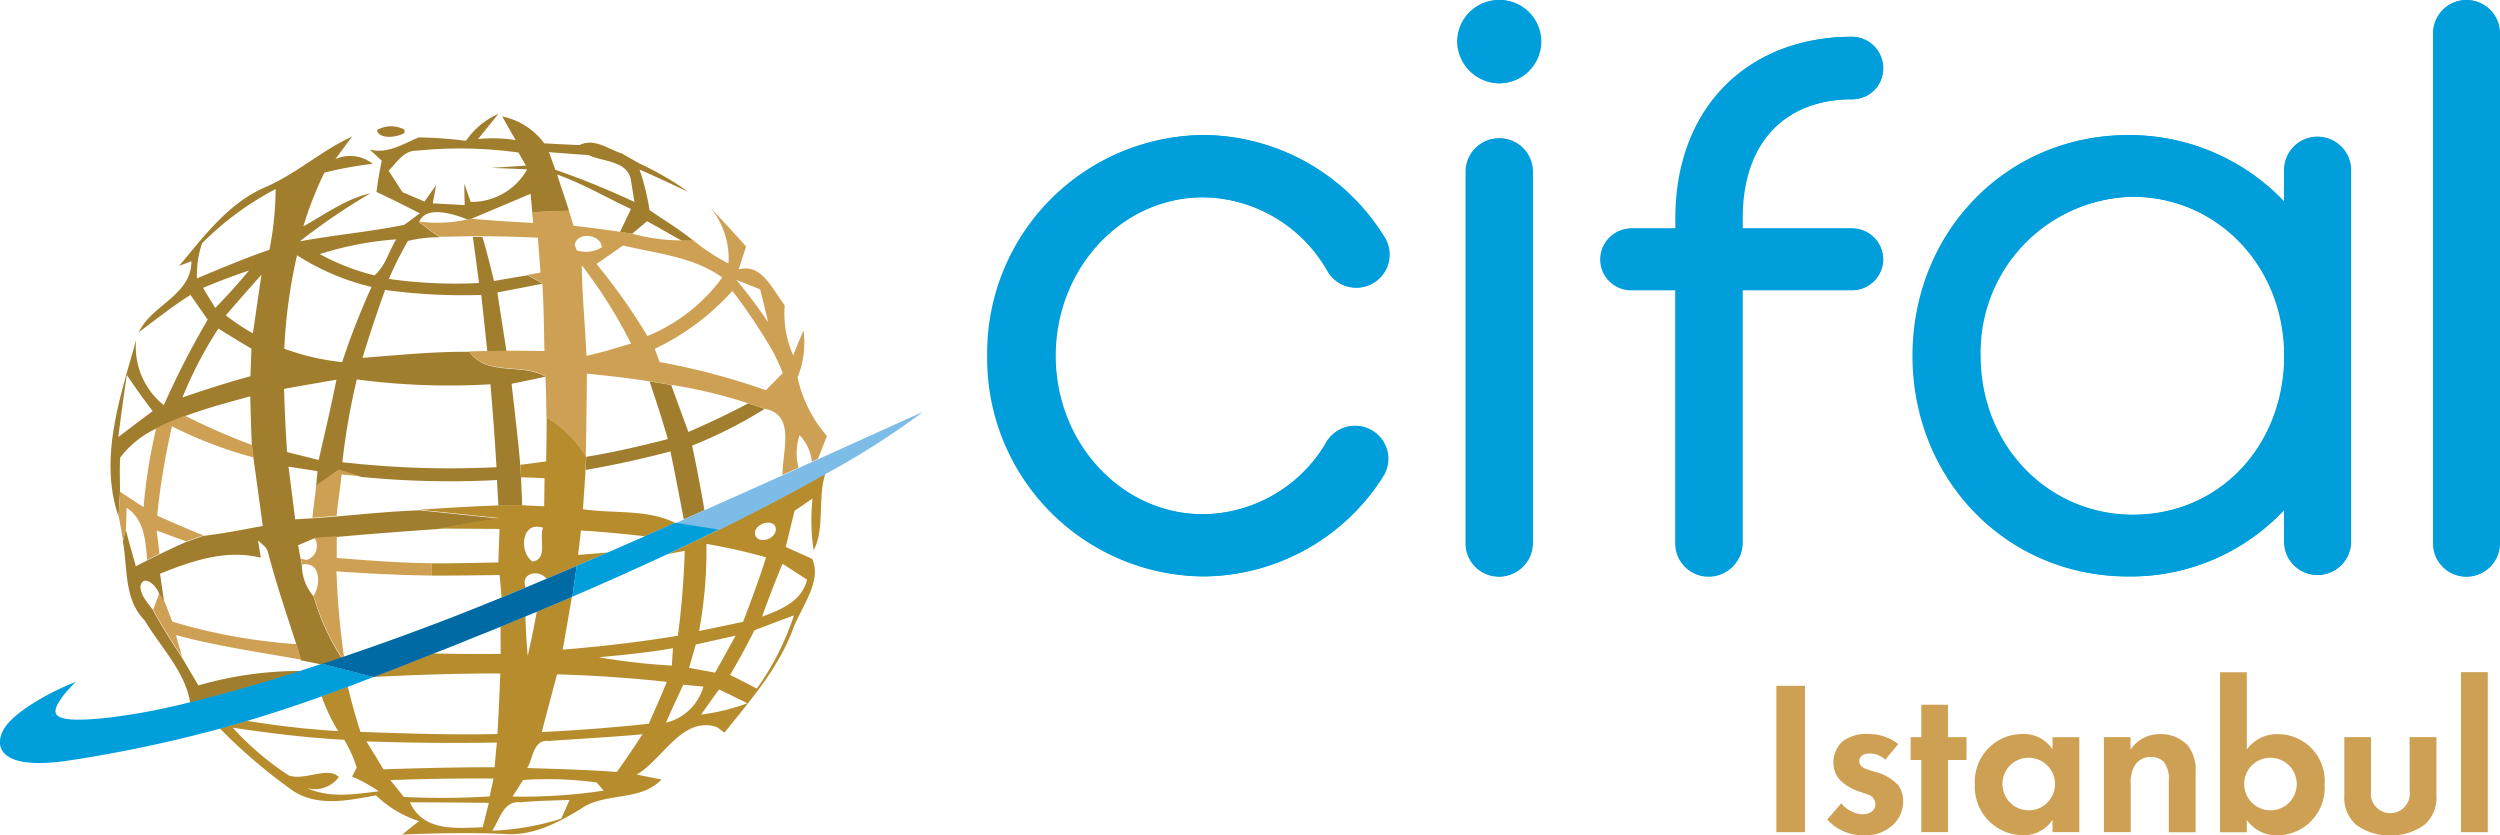
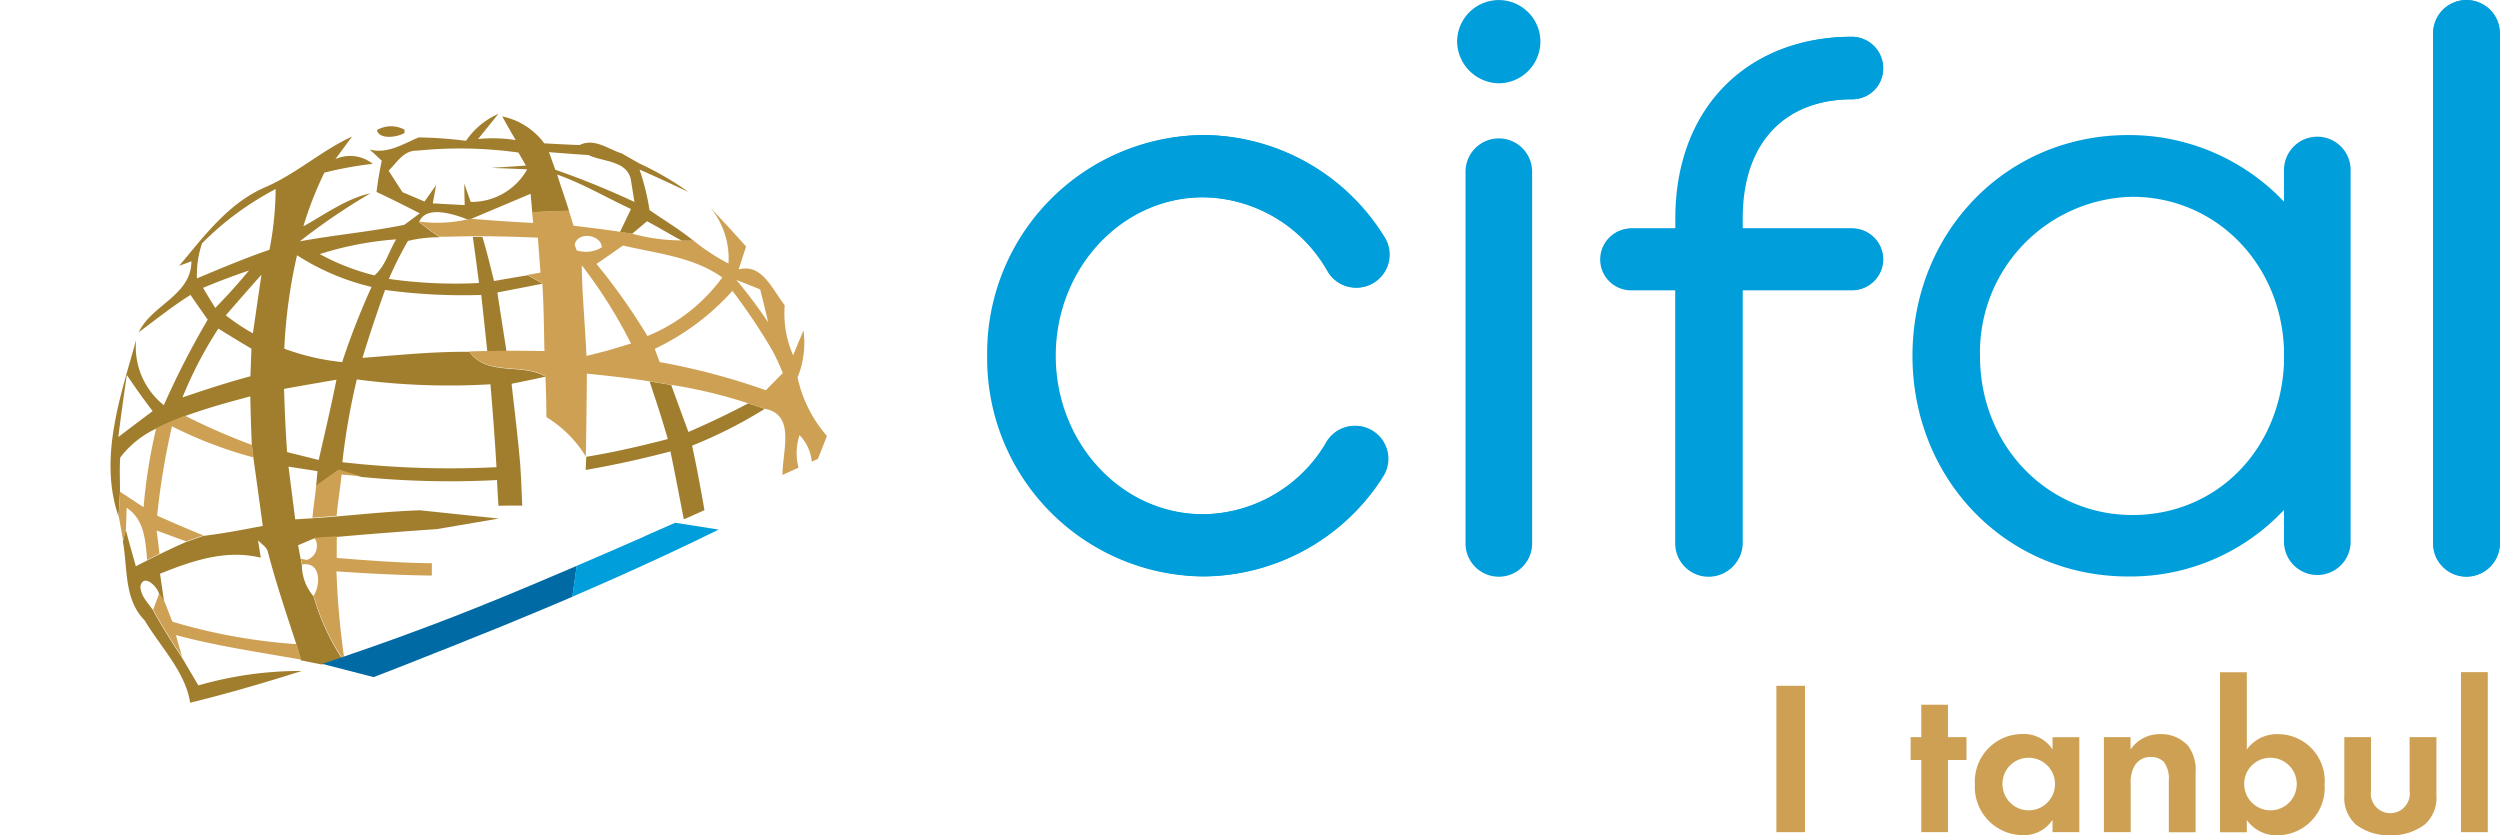
<svg xmlns="http://www.w3.org/2000/svg" id="cifal-logo-2023" width="190.29" height="63.58" viewBox="0 0 190.29 63.58">
  <defs>
    <clipPath id="clip-path">
-       <rect id="Rectangle_6" data-name="Rectangle 6" width="190.29" height="63.57" fill="none" />
-     </clipPath>
+       </clipPath>
  </defs>
  <path id="Path_94" data-name="Path 94" d="M124.22,17.39h3.36v-.77c0-8.49,5.58-13.82,13.43-13.82a2.391,2.391,0,0,1,2.34,2.41,2.336,2.336,0,0,1-2.34,2.34c-5.01,0-8.36,3.17-8.36,9.06v.77h8.36a2.376,2.376,0,0,1,2.34,2.34,2.336,2.336,0,0,1-2.34,2.34h-8.36V41.31a2.535,2.535,0,1,1-5.07,0V22.06h-3.36a2.34,2.34,0,0,1,0-4.68h0Z" fill="#009edb" />
-   <path id="Path_95" data-name="Path 95" d="M111.61,13.06a2.535,2.535,0,1,1,5.07,0v28.2a2.536,2.536,0,1,1-5.07,0V13.06Zm-.64-9.89a3.175,3.175,0,0,1,6.35,0,3.184,3.184,0,0,1-3.17,3.17,3.224,3.224,0,0,1-3.17-3.17h0Z" fill="#009edb" />
-   <path id="Path_96" data-name="Path 96" d="M173.89,27.58V26.57c-.25-6.59-5.26-11.6-11.53-11.6a11.846,11.846,0,0,0-11.6,12.1c0,6.84,5.13,12.1,11.6,12.1s11.28-5.01,11.53-11.6h0Zm0,11.22a16.007,16.007,0,0,1-11.85,5.07c-9.31,0-16.41-7.42-16.41-16.79s7.1-16.79,16.41-16.79a16.233,16.233,0,0,1,11.85,5.07V12.95a2.535,2.535,0,1,1,5.07,0v28.2a2.536,2.536,0,1,1-5.07,0V38.8Z" fill="#009edb" />
  <path id="Path_97" data-name="Path 97" d="M185.22,2.54a2.535,2.535,0,1,1,5.07,0V41.27a2.536,2.536,0,1,1-5.07,0V2.54Z" fill="#009edb" />
  <path id="Path_98" data-name="Path 98" d="M101.11,20.66a2.511,2.511,0,0,0,4.67-1.28,2.531,2.531,0,0,0-.37-1.31l-.06-.09a16.274,16.274,0,0,0-13.76-7.7A16.586,16.586,0,0,0,75.22,27.07,16.586,16.586,0,0,0,91.59,43.86a16.268,16.268,0,0,0,13.59-7.42l.11-.18a2.472,2.472,0,0,0,.39-1.34,2.512,2.512,0,0,0-2.51-2.51,2.486,2.486,0,0,0-2.14,1.21l-.14.24a11.026,11.026,0,0,1-9.29,5.28c-6.21,0-11.24-5.4-11.24-12.06S85.39,15.02,91.6,15.02a11.057,11.057,0,0,1,9.47,5.57l.05.08h0Z" fill="#009edb" />
  <path id="Path_99" data-name="Path 99" d="M58.21,31.12c-.42-.15-.84-.28-1.26-.42-1.48.79-3.01,1.51-4.55,2.18-.44-1.2-.88-2.38-1.31-3.58-.55-.09-1.09-.18-1.65-.27.49,1.46.97,2.91,1.39,4.39-2.05.53-4.12,1.01-6.21,1.35l-.04,1c2.17-.37,4.32-.85,6.45-1.41.36,1.72.68,3.44,1.02,5.17.53-.23,1.05-.46,1.57-.7-.28-1.64-.59-3.28-.94-4.91a34.995,34.995,0,0,0,5.53-2.8h0Z" fill="#a17e2d" />
  <path id="Path_100" data-name="Path 100" d="M30.79,10.12V9.87a2.15,2.15,0,0,0-2.1.03c.16.75,1.56.55,2.1.22Z" fill="#a17e2d" />
  <path id="Path_101" data-name="Path 101" d="M30.63,14.62c-.35-.54-.7-1.08-1.05-1.63.63-.61,1.14-1.55,2.15-1.52a32.257,32.257,0,0,1,7.73.14c.14.25.43.74.57.99-.89.07-1.77.12-2.66.18.92.03,1.84.07,2.76.11a4.872,4.872,0,0,1-4.3,2.48c-.12-.34-.37-1.04-.49-1.39,0,.41.02,1.22.03,1.63-.61-.03-1.82-.1-2.43-.13.07-.35.19-1.05.26-1.4-.22.32-.67.95-.89,1.26-.56-.24-1.13-.48-1.69-.72h0ZM28.5,20.96a17.271,17.271,0,0,1-4.16-1.62,24.969,24.969,0,0,1,5.82-1.12c-.56.89-.83,2.05-1.66,2.74h0Zm-2.47,6.6a17.853,17.853,0,0,1-4.39-1.02,39.616,39.616,0,0,1,.97-7.11,18.244,18.244,0,0,0,5.67,2.41,57.641,57.641,0,0,0-2.24,5.73h0Zm11.3,1.69c.18,2.11.34,4.21.46,6.31a71.823,71.823,0,0,1-11.73-.38,51.55,51.55,0,0,1,1.1-6.3,53.208,53.208,0,0,0,10.17.37h0ZM24.26,35.01l-2.41-.6c-.11-1.61-.18-3.21-.23-4.81,1.33-.24,2.66-.47,3.99-.7-.41,2.05-.89,4.08-1.35,6.11Zm-3.74-16c-1.87.64-3.7,1.41-5.53,2.18a7.456,7.456,0,0,1,.39-2.67,22.739,22.739,0,0,1,5.6-4.13,24.711,24.711,0,0,1-.47,4.62h0Zm-1.27,6.36A15.038,15.038,0,0,1,17.19,24c.89-1.03,1.8-2.07,2.71-3.09-.22,1.48-.43,2.97-.65,4.46Zm-.19,3.27c-1.75.47-3.46,1.03-5.17,1.61a30.688,30.688,0,0,1,2.73-5.24q1.245.78,2.52,1.53c-.03.7-.05,1.39-.08,2.09h0Zm-3.61-6.73c1.15-.48,2.32-.92,3.5-1.32-.82.99-1.67,1.94-2.57,2.85-.23-.38-.7-1.15-.93-1.54h0ZM9.01,33.25c.19-1.57.42-3.15.64-4.71.63.93,1.28,1.86,1.97,2.75-.87.65-1.74,1.31-2.61,1.97h0ZM44.79,11.8c1.1.53,2.88.4,3.22,1.83.07.43.21,1.3.28,1.74a63.786,63.786,0,0,0-6.02-2.45c-.17-.45-.31-.89-.49-1.34,1,.08,2,.16,3.01.22h0Zm-9.14,4.91.19-.04c1.52-.64,3.03-1.28,4.55-1.92l.12,1.4c.93-.03,1.86-.07,2.8-.1-.23-.77-.67-2-.9-2.76,1.83.63,3.85,1.8,5.62,2.62-.28.58-.56,1.16-.84,1.75.31.04.61.09.92.14.28-.24.86-.72,1.14-.96.9.48,1.77,1.01,2.67,1.49h.87c-1.02-.84-2.26-1.58-3.35-2.34a18,18,0,0,0-.76-3.08c1.25.54,2.48,1.12,3.72,1.7a22.714,22.714,0,0,0-3.76-2.18c-.43-.25-.87-.5-1.31-.75-1.04-.33-2.1-1.2-3.21-.64-.89-.03-1.8-.08-2.69-.13a5.353,5.353,0,0,0-3.2-2.05q.5.915,1.02,1.8a11.419,11.419,0,0,0-2.86-.08c.38-.47,1.16-1.43,1.54-1.91a5.769,5.769,0,0,0-2.46,2.05,31.125,31.125,0,0,0-3.6-.26c-1.19.49-2.36,1.28-3.74.92.32.28.63.57.93.86-.17.78-.3,1.57-.4,2.37,1.11.52,2.2,1.07,3.29,1.63-.29.22-.88.65-1.17.87-2.63.54-5.32.77-7.96,1.26a48.05,48.05,0,0,1,5.38-3.66c-1.88.43-3.45,1.6-5.11,2.52a27.517,27.517,0,0,1,1.6-4.09,28.68,28.68,0,0,1,3.68-.67,2.747,2.747,0,0,0-2.84-.36c.32-.43.94-1.28,1.26-1.71-2.32,1.06-4.22,2.82-6.58,3.84-2.82,1.21-4.66,3.72-6.57,5.99l.93-.34c-.02,2.61-3,3.28-4.01,5.4,1.3-.96,2.56-1.98,3.94-2.84.43.63.87,1.25,1.31,1.88a64.426,64.426,0,0,0-3.34,6.51,5.669,5.669,0,0,1-2.11-4.96C9.17,30.18,7.5,34.87,9.02,39.3c.04-.61.08-1.22.11-1.83.01-.88-.04-1.76.02-2.64a7.274,7.274,0,0,1,2.73-2.2c.71-.34,1.44-.66,2.18-.95,1.63-.6,3.31-1.06,4.99-1.51.03,1.25.06,2.5.12,3.75.03.23.09.71.12.95.24,1.72.48,3.44.71,5.16-1.51.29-3.01.58-4.53.76-.32.11-.97.35-1.3.46-.69.3-1.37.62-2.05.95-.24.12-.71.35-.94.47-.21.11-.63.32-.84.43-.26-.92-.52-1.84-.77-2.77l-.22.88c.38,2.05.07,4.41,1.66,6.01,1.16,1.96,3.13,3.96,3.46,6.27,2.54-.62,5.42-1.44,8.5-2.42a28.076,28.076,0,0,0-7.87,1.1c-.42-.71-.84-1.42-1.25-2.12-.77-1.18-1.54-2.36-2.2-3.6-.38-.57-.96-1.09-.96-1.83.23-1.02,1.32.06,1.42.6l.38.57c-.08-.53-.23-1.59-.31-2.12,2.43-.98,5.01-1.87,7.67-1.22l-.21-1.33c.26.3.68.51.76.93.62,2.37,1.41,4.7,2.17,7.03.08.29.25.88.33,1.18.4.08,1.08.22,1.6.32.5-.16,1-.33,1.5-.5a16.981,16.981,0,0,1-2.13-4.69,3.631,3.631,0,0,1-.89-2.37l-.08-.43c-.06-.27-.16-.82-.21-1.09.31-.13.92-.39,1.23-.52.43-.03,1.28-.08,1.71-.11,2.55-.23,5.1-.42,7.66-.6,1.56-.27,4.68-.8,4.68-.8l-6.02-.63c-2.33.09-4.21.29-6.34.47h0l-1.4.11c-.13,0-.25.02-.38.03h-.06c-.35.02-.98.06-1.3.08-.17-1.34-.34-2.67-.51-4.01.55.08,1.66.26,2.21.34-.03.28-.08.86-.11,1.14.57-.41,1.13-.81,1.71-1.22.57.18,1.14.36,1.72.52a68.658,68.658,0,0,0,10.34.24c.03.66.07,1.31.11,1.96.61-.02,1.21-.02,1.81-.01-.02-.53-.07-1.6-.09-2.13-.02-.24-.04-.71-.06-.95-.17-2.07-.43-4.13-.66-6.2.86-.17,1.73-.35,2.59-.54-1.82-1.07-4.43.02-5.8-1.89-2.72-.03-5.42.25-8.14.46q.8-2.61,1.72-5.17a43.65,43.65,0,0,0,7.32.38c.16,1.43.31,2.87.46,4.3.36,0,1.09-.02,1.46-.02-.23-1.5-.47-2.98-.69-4.47,1.15-.22,2.3-.44,3.44-.67l-1.12-.64c-.86.14-1.72.29-2.58.44-.27-1.12-.55-2.25-.88-3.36h-.73c.16,1.17.32,2.33.47,3.51a35.733,35.733,0,0,1-6.86-.31,26.9,26.9,0,0,1,1.45-2.89,9.906,9.906,0,0,1,2.43-.28A19.381,19.381,0,0,1,31.9,16.9c.54-1.32,2.69-.59,3.75-.17h0Z" fill="#a17e2d" />
  <path id="Path_102" data-name="Path 102" d="M11.92,40.38c.76.28,1.51.56,2.26.83.32-.12.97-.35,1.3-.46-1.19-.47-2.36-.99-3.52-1.5a56.067,56.067,0,0,1,1.13-6.8,32.186,32.186,0,0,0,6.21,2.37c-.03-.24-.09-.72-.12-.95a49.349,49.349,0,0,1-5.11-2.23c-.74.29-1.47.61-2.18.95a41,41,0,0,0-.96,6.02c-.59-.39-1.2-.79-1.79-1.18-.03.61-.07,1.22-.11,1.83.09.47.26,1.42.34,1.9l.22-.88c.01-.41.04-1.22.05-1.63,1.36.9,1.43,2.51,1.56,3.97.24-.12.71-.35.94-.47-.07-.6-.14-1.18-.22-1.78h0Z" fill="#cda053" />
  <path id="Path_103" data-name="Path 103" d="M58.31,29.71a51.418,51.418,0,0,0-8.1-2.15c-.09-.25-.28-.75-.37-1.01a18.717,18.717,0,0,0,5.91-4.41,45.1,45.1,0,0,1,3.08,4.61c.28.53.52,1.09.76,1.64-.43.43-.86.87-1.29,1.31h0Zm-9.03-4.13a45.692,45.692,0,0,0-3.88-5.49c.63-.43,1.26-.87,1.89-1.31l.14-.09c2.57.61,5.33.85,7.55,2.43a13.372,13.372,0,0,1-5.7,4.46h0Zm-3.02,1.1c-.54.14-1.08.28-1.62.41-.1-2.3-.33-4.6-.36-6.9a36.859,36.859,0,0,1,3.75,5.96c-.44.13-1.33.4-1.77.53Zm-2.52-8.05c.21-1.03,2-.8,2.07.19a2.255,2.255,0,0,1-1.92.23l-.15-.42Zm14.12,3.4c.21.83.42,1.67.61,2.51a36.226,36.226,0,0,0-2.42-3.23c.6.23,1.21.47,1.81.72h0Zm2.86,6.67a7.062,7.062,0,0,0,.44-3.55c-.27.63-.53,1.26-.79,1.9a7.959,7.959,0,0,1-.64-3.82c-.92-1.14-1.71-3.22-3.51-2.72.19-.58.38-1.16.57-1.75-.89-.99-1.8-1.98-2.72-2.95a6.059,6.059,0,0,1,1.38,4.25,15.881,15.881,0,0,1-2.68-1.76H51.9a14.464,14.464,0,0,1-3.81-.52c-.31-.05-.61-.1-.92-.14-1.17-.18-2.35-.32-3.52-.46-.08-.29-.26-.86-.35-1.15-.93.03-1.86.07-2.8.1l.08.84c-1.58-.08-3.17-.19-4.76-.32l-.19.04a10.5,10.5,0,0,1-3.75.17,17.791,17.791,0,0,0,1.58,1.16c.83,0,1.67-.03,2.51-.04h.73c1.41.01,2.83.05,4.24.11.07.88.13,1.77.2,2.66-.24.04-.73.13-.98.17l1.12.64c.11,1.72.12,3.44.16,5.16-.97-.01-1.94-.03-2.91-.02-.37,0-1.1.01-1.46.02-.34,0-1.02.02-1.36.03,1.37,1.91,3.97.82,5.8,1.89.06,1.03.07,2.07.08,3.11a8.966,8.966,0,0,1,3,3q.06-3.165.08-6.31c1.58.16,3.16.33,4.74.58.55.09,1.09.18,1.65.27a37.007,37.007,0,0,1,5.86,1.4l1.26.42c2.41.42,1.37,3.21,1.38,5.04.41-.19.82-.37,1.22-.55a4.365,4.365,0,0,1,.08-2.48,3.381,3.381,0,0,1,.93,2.02c.16-.07.31-.14.46-.21.24-.58.47-1.16.69-1.75A10,10,0,0,1,60.7,28.7h0Z" fill="#cda053" />
  <path id="Path_104" data-name="Path 104" d="M24.22,39.37c.48-.03.95-.07,1.4-.11.09-1.01.29-2.14.38-3.14.37.03,1.12.1,1.5.14-.58-.17-1.15-.35-1.72-.52-.57.41-1.14.81-1.71,1.22-.08.82-.22,1.63-.29,2.45h.01l.43-.03h0Z" fill="#cda053" />
  <path id="Path_105" data-name="Path 105" d="M32.88,42.87c-2.42-.02-4.84-.21-7.25-.4,0-.42,0-1.24.01-1.65-.43.03-1.28.08-1.71.11a1.12,1.12,0,0,1-.57,1.69l-.45-.08.08.43c1.43-.25,1.43,1.51.89,2.37a16.849,16.849,0,0,0,2.13,4.69c.06-.02.11-.04.17-.06a61.606,61.606,0,0,1-.57-6.48c2.42.17,4.84.29,7.26.32v-.93h0Z" fill="#cda053" />
  <path id="Path_106" data-name="Path 106" d="M22.58,49.03a42.919,42.919,0,0,1-9.46-1.71c-.21-.53-.41-1.06-.62-1.58l-.38-.57c-.12.31-.34.92-.46,1.23.66,1.24,1.43,2.42,2.2,3.6-.12-.42-.36-1.25-.47-1.66,3.13.84,6.34,1.3,9.53,1.87-.08-.29-.25-.88-.33-1.18h0Z" fill="#cda053" />
  <g id="Group_21" data-name="Group 21" clip-path="url(#clip-path)">
    <path id="Path_107" data-name="Path 107" d="M41.33,40.17c-.31.8.39,2.41-.8,2.57-1.02-.67-.88-3.12.8-2.57Zm-8.04.06,4.73.03-.09,2.55c-1.69.03-3.37.08-5.06.07v.93c1.72.01,3.45-.02,5.16-.04.04.43.11,1.22.15,1.71.59-.24,1.2-.5,1.83-.76-.43-1.09.98-1.43,1.59-.67q2.265-.96,4.67-2c-.76.07-1.51.13-2.27.19.06-.47.17-1.4.22-1.86,1.62.1,3.24.25,4.85.44.77-.34,1.55-.68,2.32-1.02-2.13-1.06-4.71-.69-7.02-1.04.07-1,.14-2,.2-3l.04-1a8.966,8.966,0,0,0-3-3c0,1.12-.02,2.24-.04,3.36-.65.09-1.31.18-1.97.26.02.24.04.71.06.95.6.02,1.2.04,1.79.07-.01.71-.02,1.42-.03,2.14-.56-.03-1.11-.06-1.67-.08-.61,0-1.21,0-1.81.01-2,.07-3.99.19-5.99.33l6.02.63-4.68.8h0Z" fill="#b68c2d" />
    <path id="Path_108" data-name="Path 108" d="M58.01,46.94c.48-1.36,1-2.7,1.55-4.03.62.4,1.25.81,1.87,1.21-.41,1.67-1.98,2.27-3.42,2.82h0Zm-.41,5.47c-.67-.35-1.35-.7-2.03-1.04.66-1.11,1.27-2.24,1.86-3.4,1-.38,2-.76,3-1.13a20.579,20.579,0,0,1-2.82,5.57h0Zm-4.23,1.98c.45-.65.9-1.28,1.36-1.91.72.34,1.43.69,2.15,1.05a15.711,15.711,0,0,1-3.5.86h0Zm-2.68.62c.42-.97.87-1.93,1.32-2.89.38.03,1.15.11,1.53.14a3.926,3.926,0,0,1-2.85,2.75Zm-1.31.08q-4.065.435-8.14.63c.38-1.47.77-2.93,1.16-4.39q4.2.12,8.36.57c-.44,1.07-.91,2.14-1.38,3.19Zm-2.42,3.67c-2.27-.17-4.55-.23-6.83-.3.46-.73.44-2.18,1.62-2.06,2.38-.17,4.77-.29,7.15-.51-.63.97-1.27,1.93-1.95,2.87h0Zm-7.95,1.87c.21-.32.61-.95.81-1.26a27.6,27.6,0,0,1,5.6.19c.13.16.4.47.53.62a41.293,41.293,0,0,1-6.94.45Zm3.72,1.68a20.027,20.027,0,0,1-5.27.92c.58-.83.86-2.33,2.16-2.16,1.25-.12,2.49-.14,3.73-.18-.16.36-.47,1.07-.63,1.42h0ZM30.74,60.66c-.34-.43-.69-.86-1.03-1.28q3.93-.15,7.86-.12c-.07.35-.23,1.02-.3,1.36a59.271,59.271,0,0,1-6.53.04h0Zm6,2.31c-2.06.06-4.5.35-5.54-1.9,2,0,4.01.02,6.01.04-.12.47-.35,1.4-.47,1.86Zm-8.85-6.54c3.31.12,6.62.14,9.93.09-.06.63-.12,1.26-.17,1.88-2.82,0-5.65.06-8.46.16-.43-.71-.86-1.42-1.3-2.13h0Zm-4.54,3.55a2.276,2.276,0,0,0,2.44-.83c-.82-.85-2.63.31-3.81-.13a21.723,21.723,0,0,1-4.26-3.63c2.81.42,5.64.77,8.48.92a9.363,9.363,0,0,1,.95,2.12c-.09.17-.26.51-.35.68a11.144,11.144,0,0,1,2.03,1.12c-1.81.22-3.76.55-5.49-.26h0ZM51.22,49.34l-.08,1.32a47.131,47.131,0,0,1-5.55-.63c1.88-.18,3.76-.36,5.62-.69h0Zm1.74-.28c1.01-.23,2.02-.45,3.03-.68q-.765,1.41-1.56,2.82c-.66-.12-1.32-.24-1.98-.37l.51-1.77h0Zm.81-7.66a44.4,44.4,0,0,1,4.54,1.02c-.52,1.66-1.13,3.29-1.75,4.91-1.12.24-2.23.47-3.35.7a33.584,33.584,0,0,0,.56-6.64h0Zm5.18-1.44c.48.76-.83,1.54-1.39.93-.46-.74.84-1.45,1.39-.93Zm.86,1.67c.22-.92.44-1.83.67-2.75.46-.31.92-.63,1.37-.94a15.274,15.274,0,0,0,.08,3.94c.87-1.55.29-4.05.9-5.84-2.96,1.68-6.92,3.76-12.05,6.15.48-.1,1.01-.2,1.34-.26q-.1,3.24-.52,6.46c-2.91.48-5.84.82-8.77,1.06.24-1.34.47-2.68.7-4.02-.87.37-1.75.75-2.67,1.13-.21,1.12-.43,2.24-.69,3.35-.1-.99-.14-1.99-.18-2.99q-.93.39-1.89.78c0,.69,0,1.38.01,2.07-1.71.03-3.42,0-5.13-.03-1.57.62-3.08,1.22-4.56,1.79,3.21-.17,6.43-.27,9.66-.27-.06,1.54-.12,3.07-.22,4.61-3.47.08-6.95-.04-10.42-.16-.38-1.14-.68-2.29-.97-3.45-.67.25-1.33.49-1.99.73a13.775,13.775,0,0,0,1.26,2.66,68.055,68.055,0,0,1-6.98-.79c-.67.2-1.34.39-2.03.58a40.894,40.894,0,0,0,5.64,4.8c1.92,1.19,4.19.67,6.25.3a8.442,8.442,0,0,0,3.27,1.96c-.32.26-.96.76-1.27,1.02,2.61-.1,5.23-.16,7.84-.04,2.09.15,4.01-.85,5.73-1.9,1.85-1.32,4.51-.52,6.16-2.25-.47-.09-1.42-.28-1.89-.37,2.03-1.18,3.46-4.5,6.13-3.61.14.11.41.32.55.42,1.95-2.44,4.06-4.83,5.19-7.81.6-1.7,2.28-3.7,1.49-5.42-.67-.31-1.35-.61-2.02-.91h0Z" fill="#b68c2d" />
  </g>
  <path id="Path_109" data-name="Path 109" d="M43.89,43.07l-.32,2.35h0l.32-2.35Z" fill="#468ac9" />
  <g id="Group_22" data-name="Group 22" clip-path="url(#clip-path)">
    <path id="Path_110" data-name="Path 110" d="M70.16,31.39c-1.61.72-4.44,2.01-7.88,3.56-.15.07-.31.14-.46.21-.33.15-.67.3-1.01.46-.4.18-.81.36-1.22.55-1.89.85-3.91,1.75-5.97,2.67-.52.23-1.04.46-1.57.7-.22.1-.43.19-.65.29l3.31.52c3.28-1.61,5.98-3.05,8.13-4.27a60.673,60.673,0,0,0,7.32-4.66h0Z" fill="#7cbce7" />
    <path id="Path_111" data-name="Path 111" d="M22.97,51.03c-3.07.98-5.96,1.8-8.5,2.42A49.7,49.7,0,0,1,8.4,54.61c-2.03.22-4.04.34-4.17-.39s1.53-2.31,1.53-2.31C4.02,52.56,1,54.18.26,55.55s-.19,3.14,5.09,2.32a102.2,102.2,0,0,0,11.4-2.41c.68-.19,1.36-.38,2.03-.58,1.95-.58,3.83-1.2,5.72-1.88.66-.24,1.33-.48,1.99-.73.64-.24,1.29-.49,1.94-.74l-3.92-1.01c-.52.17-1.03.34-1.54.5h0Z" fill="#009edb" />
  </g>
  <path id="Path_112" data-name="Path 112" d="M41.62,44.04c-.54.23-1.07.45-1.59.67-.63.26-1.23.51-1.83.76-1.25.51-2.42.98-3.49,1.4-2.86,1.11-5.74,2.16-8.52,3.1-.06.02-.11.04-.17.06-.5.17-1,.34-1.5.5l3.92,1.01c1.48-.57,2.99-1.16,4.56-1.79.89-.35,1.8-.71,2.73-1.09.81-.32,1.61-.64,2.39-.96q.96-.39,1.89-.78l.87-.36c.92-.38,1.8-.76,2.67-1.13,0,0,.02,0,.02-.01l.33-2.35c-.77.33-1.53.65-2.28.97Z" fill="#006aa5" />
  <path id="Path_113" data-name="Path 113" d="M49.08,40.82c-.94.41-1.87.82-2.8,1.22l-2.39,1.03-.33,2.35c2.63-1.13,5.03-2.21,7.22-3.23,1.4-.65,2.7-1.28,3.92-1.88l-3.31-.52c-.77.34-1.55.68-2.32,1.02h0Z" fill="#009edb" />
  <path id="Path_114" data-name="Path 114" d="M124.16,17.39h3.36v-.77c0-8.5,5.58-13.82,13.44-13.82a2.4,2.4,0,0,1,2.35,2.41,2.347,2.347,0,0,1-2.35,2.35c-5.01,0-8.37,3.17-8.37,9.07v.77h8.37a2.387,2.387,0,0,1,2.35,2.35,2.347,2.347,0,0,1-2.35,2.35h-8.37V41.36a2.54,2.54,0,1,1-5.08,0V22.1h-3.36a2.35,2.35,0,0,1,0-4.7h0Z" fill="#009edb" />
  <path id="Path_115" data-name="Path 115" d="M111.55,13.07a2.535,2.535,0,1,1,5.07,0V41.29a2.536,2.536,0,1,1-5.07,0V13.07Zm-.64-9.89a3.17,3.17,0,1,1,6.34-.01,3.184,3.184,0,0,1-3.17,3.17,3.224,3.224,0,0,1-3.17-3.17h0Z" fill="#009edb" />
  <path id="Path_116" data-name="Path 116" d="M173.85,27.59V26.58c-.25-6.59-5.26-11.6-11.54-11.6a11.842,11.842,0,0,0-11.6,12.11c0,6.85,5.14,12.11,11.6,12.11s11.28-5.01,11.54-11.6h0Zm0,11.22a16.013,16.013,0,0,1-11.86,5.07c-9.32,0-16.42-7.42-16.42-16.8s7.1-16.8,16.42-16.8a16.256,16.256,0,0,1,11.86,5.07V12.94a2.535,2.535,0,1,1,5.07,0V41.16a2.536,2.536,0,1,1-5.07,0V38.81h0Z" fill="#009edb" />
  <path id="Path_117" data-name="Path 117" d="M185.19,2.54a2.535,2.535,0,1,1,5.07,0V41.29a2.536,2.536,0,1,1-5.07,0V2.54Z" fill="#009edb" />
  <path id="Path_118" data-name="Path 118" d="M101.05,20.67a2.511,2.511,0,0,0,4.67-1.28,2.6,2.6,0,0,0-.37-1.32l-.06-.09a16.278,16.278,0,0,0-13.77-7.7,16.591,16.591,0,0,0-16.38,16.8,16.591,16.591,0,0,0,16.38,16.8,16.253,16.253,0,0,0,13.59-7.43l.11-.18a2.472,2.472,0,0,0,.39-1.34,2.505,2.505,0,0,0-4.65-1.3l-.14.24a11.03,11.03,0,0,1-9.3,5.28c-6.21,0-11.24-5.4-11.24-12.07s5.03-12.07,11.24-12.07A11.085,11.085,0,0,1,101,20.58l.05.08h0Z" fill="#009edb" />
  <path id="Path_119" data-name="Path 119" d="M137.39,52.2V63.34h-2.18V52.2Z" fill="#cda053" />
-   <path id="Path_120" data-name="Path 120" d="M143.5,57.83a1.684,1.684,0,0,0-1.19-.48c-.48,0-.79.23-.79.58,0,.18.08.47.65.65l.48.15a3.678,3.678,0,0,1,1.84,1.04,2.061,2.061,0,0,1,.37,1.2,2.434,2.434,0,0,1-.8,1.84,3.056,3.056,0,0,1-2.17.77,3.684,3.684,0,0,1-2.81-1.2l1.07-1.24a2.233,2.233,0,0,0,1.6.84c.57,0,1-.28,1-.79a.8.8,0,0,0-.63-.73l-.47-.17a3.818,3.818,0,0,1-1.55-.87,1.955,1.955,0,0,1-.55-1.39,2.147,2.147,0,0,1,.75-1.64,3,3,0,0,1,1.89-.52,3.6,3.6,0,0,1,2.3.77l-1,1.19h0Z" fill="#cda053" />
  <path id="Path_121" data-name="Path 121" d="M148.27,57.85v5.49h-2.03V57.85h-.81V56.11h.81V53.64h2.03v2.47h1.41v1.74Z" fill="#cda053" />
  <path id="Path_122" data-name="Path 122" d="M152.42,59.72a2,2,0,1,0,2-2.04,1.98,1.98,0,0,0-2,2.04Zm3.81-3.61h2.04v7.23h-2.04V62.4a2.591,2.591,0,0,1-2.22,1.17,3.672,3.672,0,0,1-3.69-3.86,3.623,3.623,0,0,1,3.59-3.84,2.612,2.612,0,0,1,2.32,1.17V56.1h0Z" fill="#cda053" />
  <path id="Path_123" data-name="Path 123" d="M160.13,56.11h2.04v.94a2.664,2.664,0,0,1,2.24-1.17,2.754,2.754,0,0,1,2.14.89,3.066,3.066,0,0,1,.57,2.04v4.54h-2.04V59.41a2.1,2.1,0,0,0-.38-1.42,1.327,1.327,0,0,0-.95-.37,1.387,1.387,0,0,0-1.25.63,2.505,2.505,0,0,0-.32,1.4v3.69h-2.04V56.11h0Z" fill="#cda053" />
  <path id="Path_124" data-name="Path 124" d="M170.82,59.72a2,2,0,1,0,2-2.04,1.98,1.98,0,0,0-2,2.04Zm.2-2.67a2.82,2.82,0,0,1,2.36-1.17,3.561,3.561,0,0,1,3.56,3.84,3.617,3.617,0,0,1-3.61,3.86,2.734,2.734,0,0,1-2.31-1.17v.94h-2.04V51.17h2.04v5.88h0Z" fill="#cda053" />
  <path id="Path_125" data-name="Path 125" d="M180.47,56.11V60.2a1.485,1.485,0,1,0,2.94,0V56.11h2.04v4.43a2.71,2.71,0,0,1-.89,2.22,4.192,4.192,0,0,1-2.62.82,4.132,4.132,0,0,1-2.62-.82,2.73,2.73,0,0,1-.88-2.22V56.11h2.04Z" fill="#cda053" />
  <path id="Path_126" data-name="Path 126" d="M189.36,51.16V63.34h-2.04V51.16Z" fill="#cda053" />
</svg>